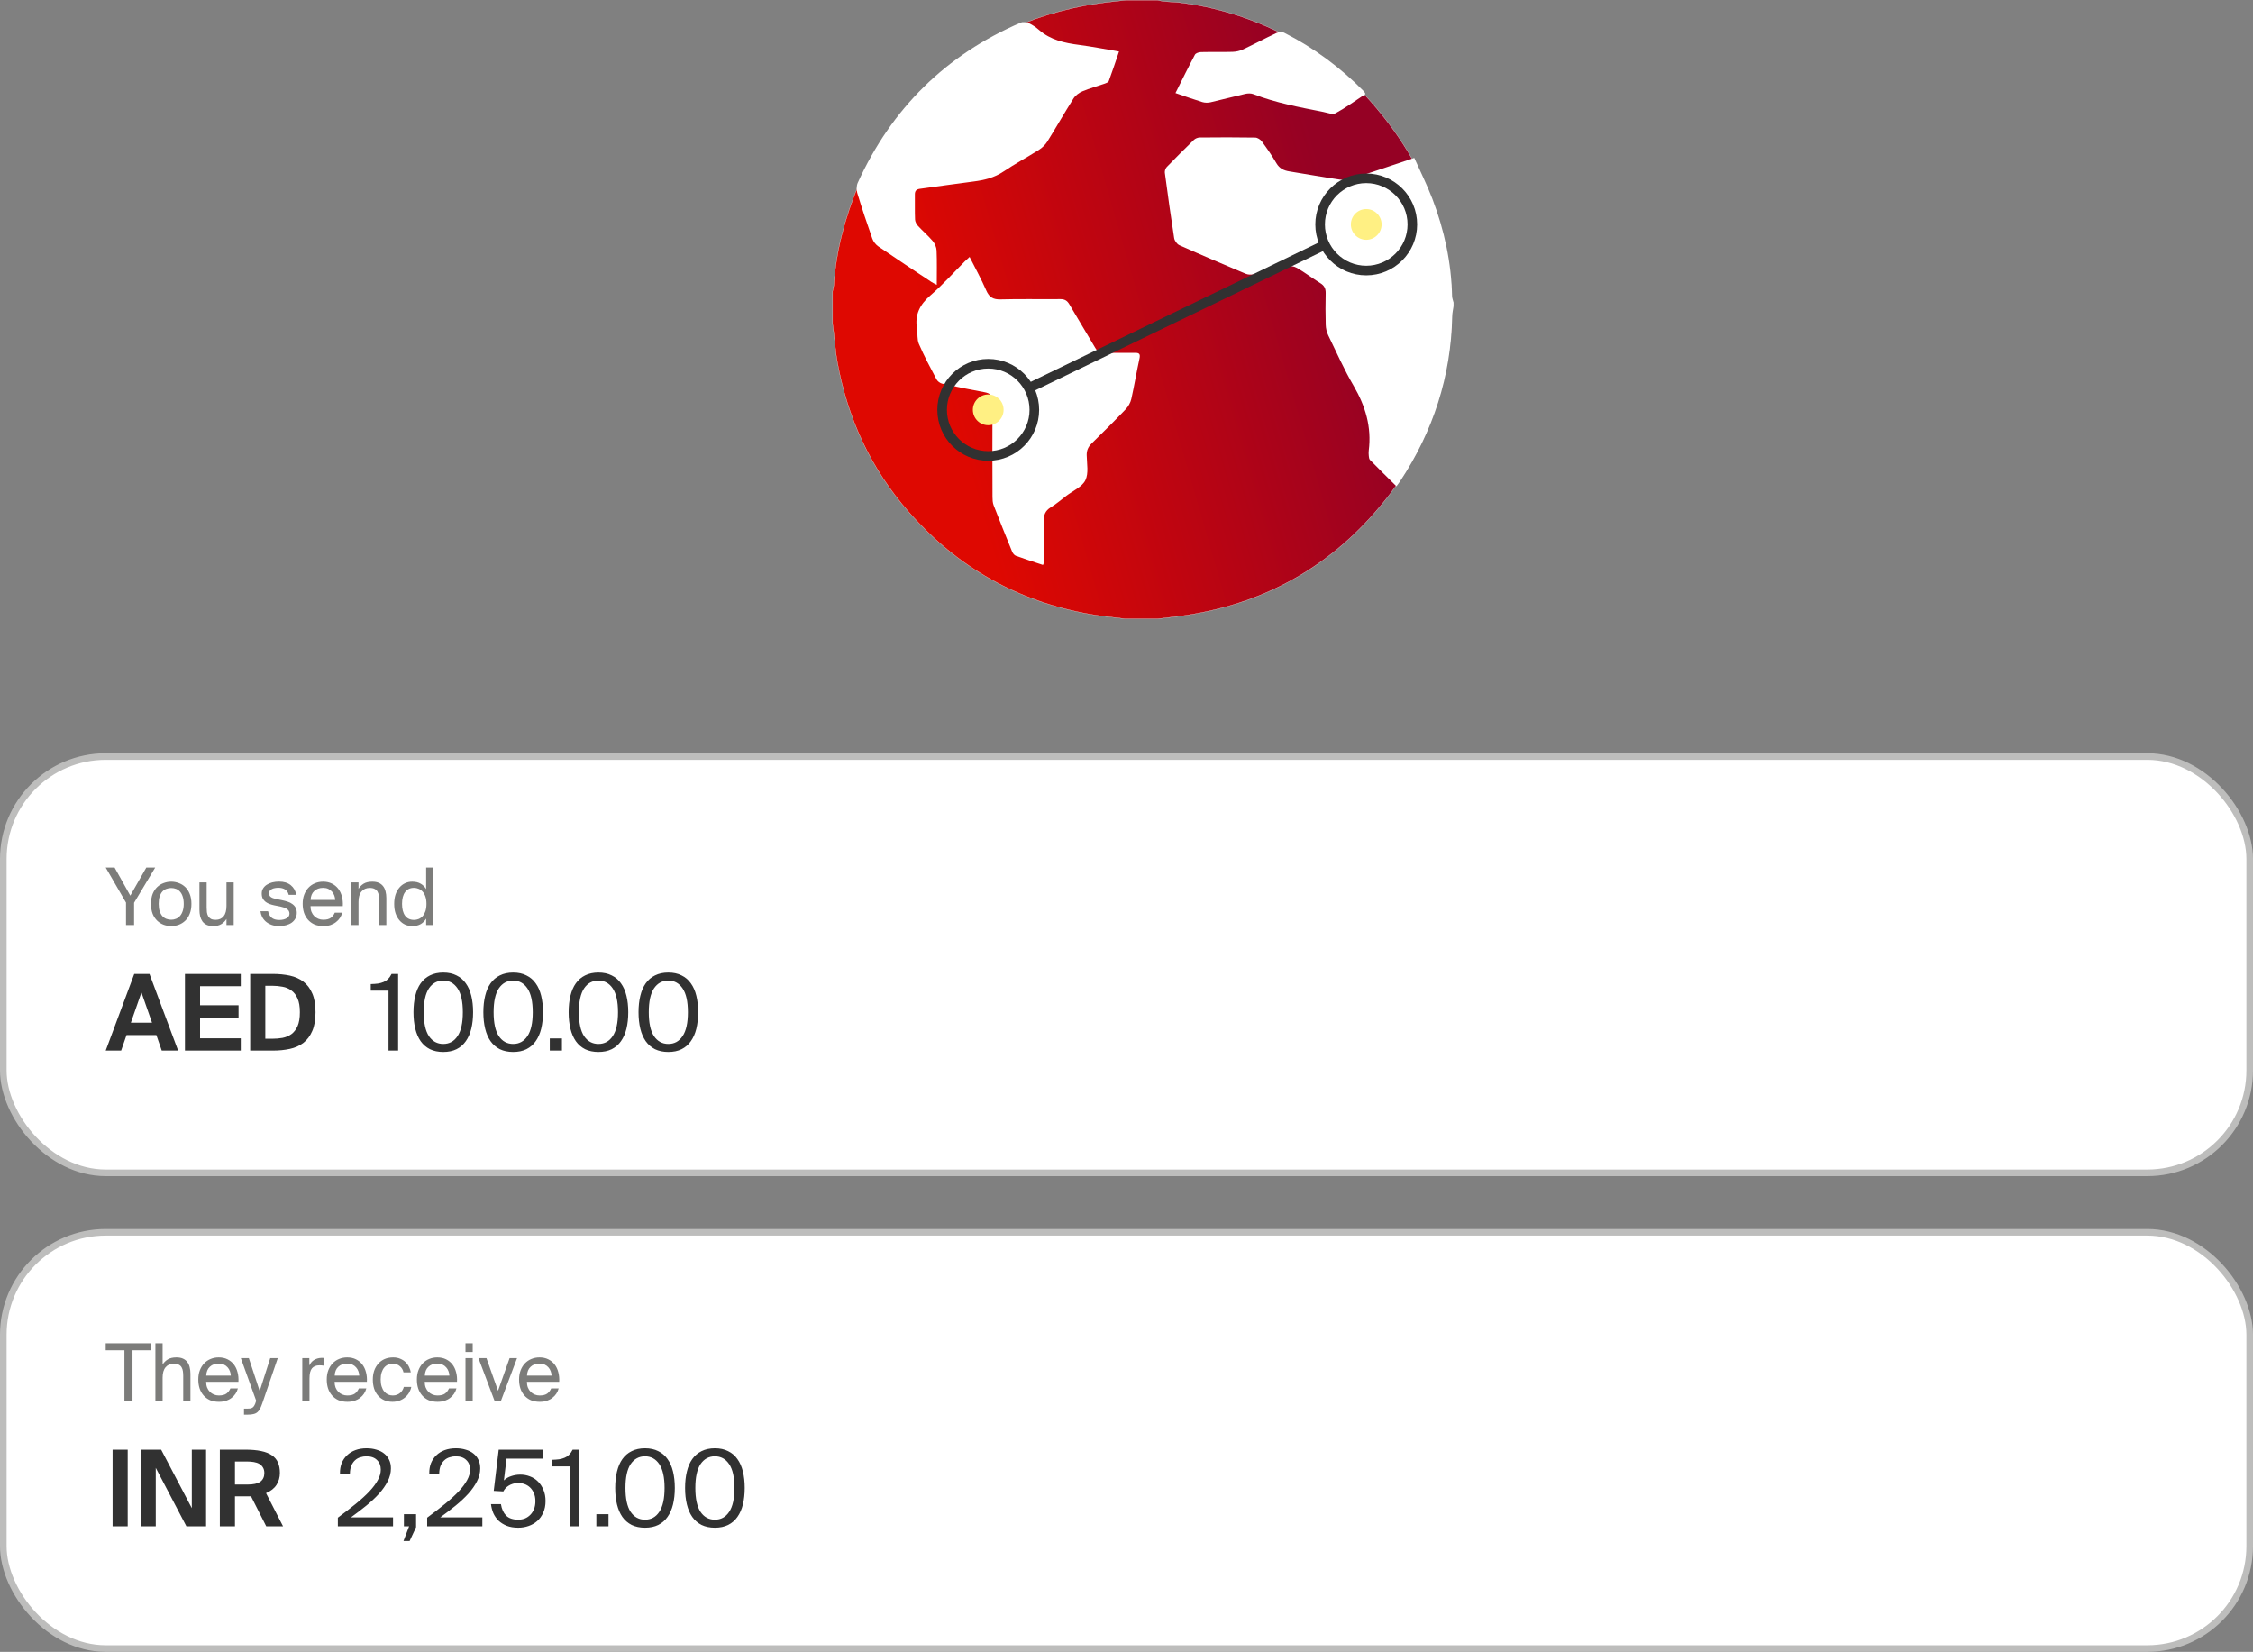
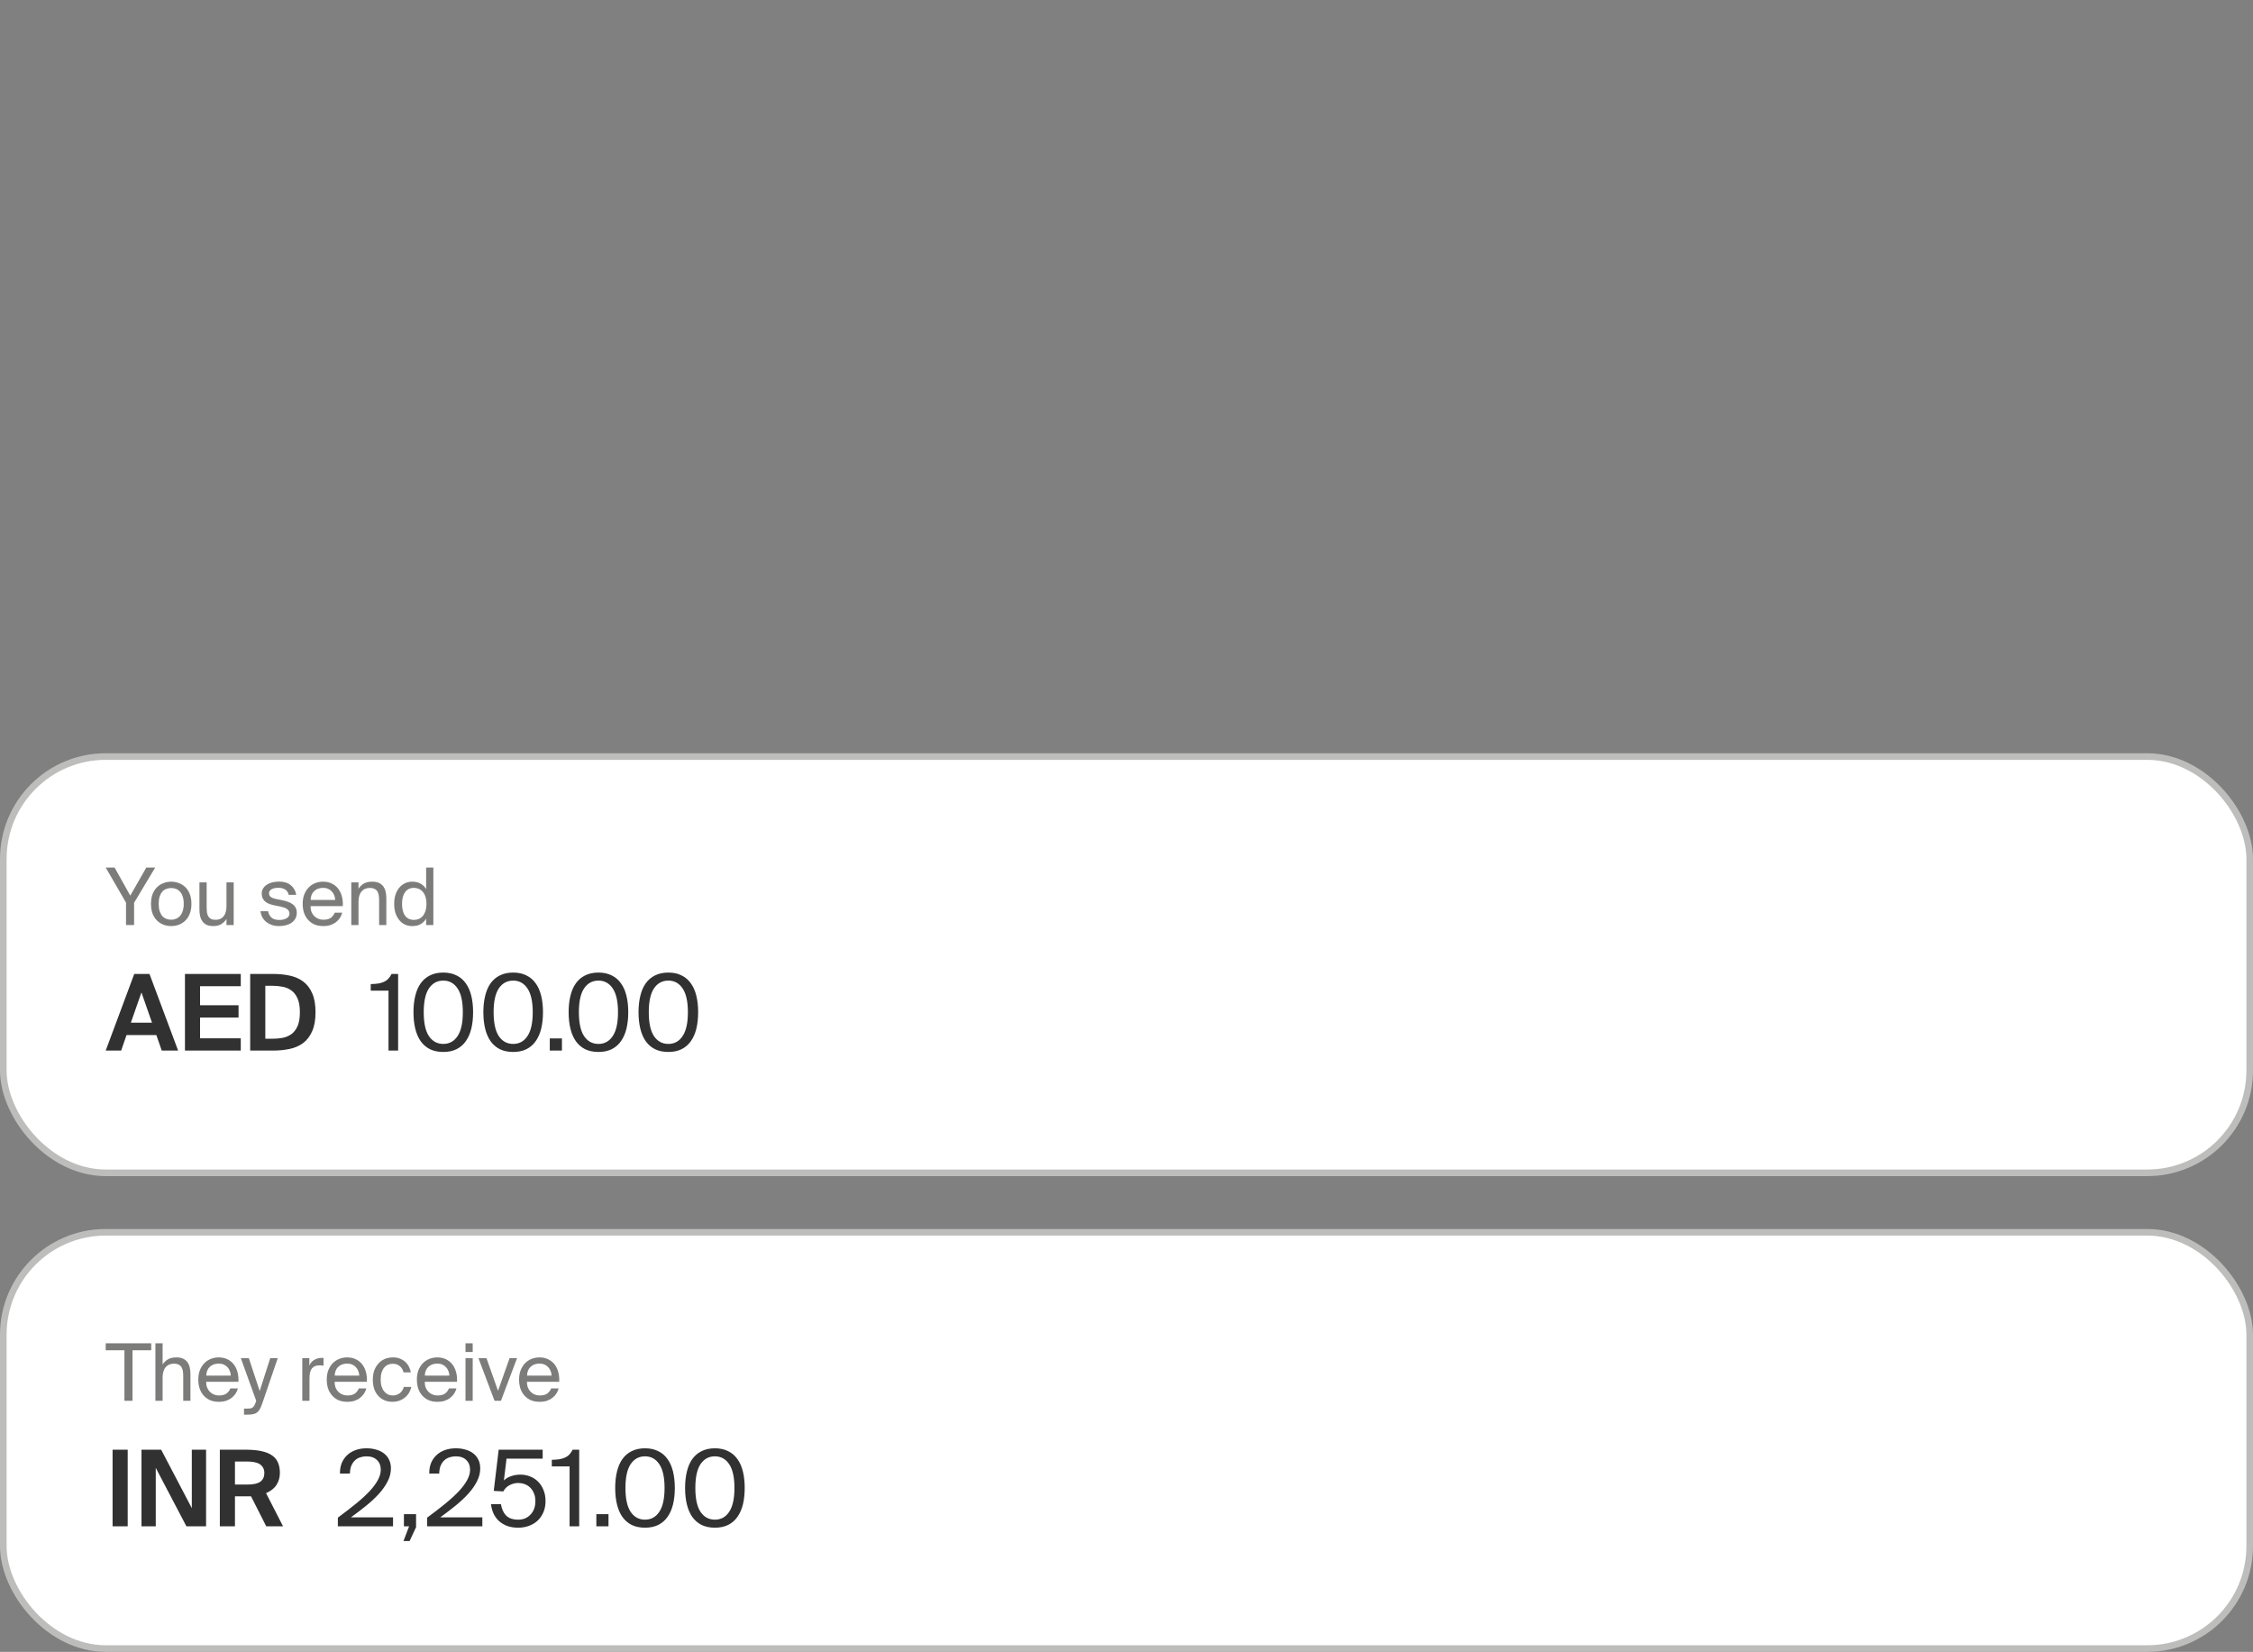
<svg xmlns="http://www.w3.org/2000/svg" width="341" height="250" viewBox="0 0 341 250" fill="none">
  <rect x="0" y="0" width="341" height="250" fill="#808080" stroke="none" />
  <g clip-path="url(#clip0_14_2059)">
    <path d="M219.651 43.361V50.31C219.448 50.866 219.512 51.455 219.44 52.028C218.391 60.356 215.555 67.963 210.439 74.684C202.585 84.999 192.294 91.189 179.465 93.127C178.053 93.341 176.631 93.479 175.212 93.652H170.275C168.498 93.422 166.707 93.263 164.945 92.952C154.018 91.019 144.892 85.859 137.573 77.523C131.804 70.953 128.27 63.314 126.724 54.726C126.384 52.837 126.316 50.92 126.019 49.03C126.019 47.384 126.019 45.738 126.019 44.092C126.081 43.765 126.179 43.441 126.201 43.112C126.551 37.861 127.931 32.849 129.924 28.018C132 22.986 135.042 18.54 138.792 14.604C146.311 6.706 155.529 2.084 166.297 0.512C167.678 0.31 169.069 0.182 170.456 0.02H175.211C176.243 0.326 177.32 0.246 178.374 0.37C184.033 1.037 189.385 2.727 194.443 5.293C199.372 7.794 203.694 11.114 207.379 15.265C212.389 20.908 216.089 27.251 218.069 34.569C218.851 37.458 219.254 40.406 219.648 43.359L219.651 43.361Z" fill="url(#paint0_linear_14_2059)" stroke="white" stroke-width="0.036" stroke-linecap="round" stroke-linejoin="round" />
    <path d="M220 46.338C219.93 46.849 219.807 47.36 219.796 47.871C219.616 56.979 216.902 65.282 211.893 72.86C211.745 73.084 211.576 73.295 211.352 73.601C209.977 72.235 208.649 70.928 207.345 69.6C207.216 69.469 207.193 69.209 207.171 69.004C207.142 68.731 207.131 68.449 207.165 68.177C207.617 64.625 206.659 61.447 204.869 58.383C203.434 55.928 202.274 53.31 201.032 50.746C200.801 50.267 200.67 49.699 200.654 49.167C200.605 47.571 200.614 45.973 200.646 44.376C200.659 43.694 200.451 43.233 199.847 42.861C198.646 42.121 197.52 41.258 196.303 40.548C195.881 40.302 195.253 40.205 194.773 40.304C193.068 40.651 191.391 41.133 189.692 41.516C189.334 41.598 188.891 41.579 188.556 41.439C185.193 40.026 181.836 38.598 178.504 37.112C178.143 36.951 177.777 36.434 177.714 36.035C177.198 32.743 176.742 29.443 176.303 26.141C176.266 25.865 176.403 25.475 176.599 25.272C177.943 23.879 179.312 22.512 180.704 21.167C180.919 20.959 181.29 20.813 181.589 20.81C184.383 20.782 187.179 20.773 189.974 20.82C190.32 20.826 190.768 21.109 190.983 21.401C191.764 22.463 192.521 23.552 193.18 24.69C193.645 25.494 194.295 25.805 195.156 25.941C197.691 26.337 200.215 26.816 202.755 27.176C203.422 27.271 204.171 27.174 204.82 26.967C207.848 26.003 210.853 24.969 214.055 23.899C214.984 25.986 216 28.009 216.803 30.116C218.604 34.841 219.666 39.734 219.776 44.812C219.783 45.138 219.922 45.461 219.999 45.784V46.336L220 46.338Z" fill="white" />
    <path d="M157.864 85.506C156.464 85.041 155.097 84.609 153.752 84.118C153.513 84.03 153.287 83.724 153.182 83.468C152.232 81.143 151.295 78.811 150.389 76.467C150.241 76.082 150.221 75.63 150.219 75.209C150.208 70.419 150.18 65.628 150.238 60.837C150.25 59.843 149.873 59.517 148.988 59.357C146.852 58.971 144.724 58.534 142.604 58.066C142.277 57.994 141.896 57.703 141.739 57.406C140.807 55.643 139.863 53.877 139.074 52.048C138.776 51.359 138.914 50.491 138.786 49.715C138.438 47.611 139.228 46.077 140.833 44.696C142.668 43.119 144.289 41.294 146.004 39.58C146.217 39.367 146.445 39.17 146.753 38.885C147.63 40.63 148.536 42.262 149.277 43.966C149.727 44.997 150.321 45.342 151.441 45.311C154.447 45.228 157.46 45.301 160.468 45.27C161.137 45.263 161.524 45.493 161.858 46.07C163.136 48.271 164.479 50.435 165.762 52.633C166.098 53.209 166.495 53.44 167.162 53.421C168.696 53.379 170.233 53.424 171.768 53.401C172.422 53.391 172.621 53.563 172.464 54.27C172.014 56.3 171.686 58.357 171.227 60.384C171.101 60.944 170.773 61.527 170.375 61.942C168.699 63.696 166.973 65.401 165.238 67.098C164.722 67.603 164.462 68.135 164.475 68.878C164.498 70.161 164.795 71.631 164.279 72.678C163.779 73.692 162.4 74.273 161.4 75.035C160.619 75.631 159.868 76.277 159.033 76.785C158.187 77.302 157.953 77.965 157.982 78.921C158.046 81.008 157.992 83.097 157.983 85.185C157.983 85.241 157.943 85.297 157.861 85.506H157.864Z" fill="white" />
-     <path d="M169.366 7.796C168.831 9.367 168.353 10.837 167.813 12.286C167.742 12.477 167.377 12.594 167.125 12.682C166.029 13.066 164.9 13.369 163.832 13.821C163.315 14.04 162.772 14.439 162.477 14.905C161.116 17.056 159.862 19.273 158.512 21.432C158.204 21.926 157.732 22.373 157.237 22.687C155.477 23.803 153.627 24.785 151.902 25.949C150.503 26.893 148.982 27.264 147.359 27.47C144.633 27.816 141.916 28.216 139.193 28.582C138.665 28.654 138.463 28.926 138.47 29.448C138.488 30.707 138.446 31.966 138.496 33.223C138.51 33.55 138.703 33.93 138.93 34.177C139.655 34.968 140.484 35.669 141.175 36.486C141.494 36.864 141.736 37.428 141.756 37.919C141.826 39.599 141.784 41.282 141.784 43.111C141.432 42.924 141.192 42.819 140.978 42.677C138.294 40.894 135.605 39.122 132.947 37.302C132.551 37.031 132.189 36.57 132.029 36.121C131.222 33.84 130.458 31.541 129.753 29.227C129.607 28.75 129.623 28.107 129.825 27.661C134.934 16.416 143.148 8.31 154.5 3.421C154.84 3.274 155.371 3.354 155.727 3.515C156.278 3.766 156.798 4.128 157.256 4.529C159.001 6.055 161.116 6.509 163.329 6.797C165.291 7.053 167.235 7.437 169.367 7.794L169.366 7.796Z" fill="white" />
-     <path d="M177.912 14.085C178.937 12.04 179.863 10.142 180.856 8.279C180.981 8.045 181.457 7.892 181.774 7.884C183.369 7.844 184.967 7.895 186.563 7.847C187.095 7.831 187.662 7.705 188.143 7.478C189.836 6.68 191.486 5.794 193.18 5C193.516 4.843 194.051 4.797 194.365 4.957C198.892 7.251 202.912 10.245 206.467 13.865C206.527 13.926 206.554 14.021 206.668 14.229C205.169 15.216 203.713 16.281 202.143 17.138C201.689 17.385 200.899 17.067 200.276 16.942C196.707 16.229 193.122 15.579 189.706 14.25C189.341 14.108 188.862 14.122 188.469 14.211C186.708 14.611 184.965 15.083 183.206 15.483C182.815 15.572 182.352 15.565 181.97 15.448C180.66 15.049 179.37 14.582 177.914 14.086L177.912 14.085Z" fill="white" />
    <path d="M206.784 40.946C210.638 40.946 213.763 37.821 213.763 33.967C213.763 30.113 210.638 26.988 206.784 26.988C202.93 26.988 199.805 30.113 199.805 33.967C199.805 37.821 202.93 40.946 206.784 40.946Z" stroke="#313131" stroke-width="1.454" stroke-miterlimit="10" />
    <path d="M149.572 69.006C153.427 69.006 156.551 65.882 156.551 62.028C156.551 58.173 153.427 55.049 149.572 55.049C145.718 55.049 142.594 58.173 142.594 62.028C142.594 65.882 145.718 69.006 149.572 69.006Z" stroke="#313131" stroke-width="1.454" stroke-miterlimit="10" />
    <path d="M200.459 37.092L155.679 58.755" stroke="#313131" stroke-width="1.454" stroke-miterlimit="10" />
    <path d="M206.784 36.293C208.069 36.293 209.11 35.252 209.11 33.967C209.11 32.682 208.069 31.64 206.784 31.64C205.499 31.64 204.458 32.682 204.458 33.967C204.458 35.252 205.499 36.293 206.784 36.293Z" fill="#FFF083" />
    <path d="M149.572 64.354C150.857 64.354 151.899 63.312 151.899 62.027C151.899 60.743 150.857 59.701 149.572 59.701C148.288 59.701 147.246 60.743 147.246 62.027C147.246 63.312 148.288 64.354 149.572 64.354Z" fill="#FFF083" />
  </g>
  <rect x="0.5" y="114.5" width="340" height="63" rx="15.5" fill="white" />
  <rect x="0.5" y="114.5" width="340" height="63" rx="15.5" stroke="#BDBDBC" />
  <path d="M17.344 131.3L19.72 135.548L22.144 131.3H23.488L20.296 136.628V140H19.072V136.604L16 131.3H17.344ZM24.018 136.796C24.018 137.228 24.066 137.596 24.162 137.9C24.266 138.204 24.402 138.452 24.57 138.644C24.746 138.836 24.95 138.976 25.182 139.064C25.414 139.152 25.658 139.196 25.914 139.196C26.17 139.196 26.414 139.148 26.646 139.052C26.878 138.956 27.078 138.812 27.246 138.62C27.422 138.42 27.558 138.172 27.654 137.876C27.758 137.572 27.81 137.212 27.81 136.796C27.81 136.364 27.758 135.996 27.654 135.692C27.558 135.388 27.422 135.14 27.246 134.948C27.078 134.756 26.878 134.616 26.646 134.528C26.414 134.44 26.17 134.396 25.914 134.396C25.658 134.396 25.414 134.44 25.182 134.528C24.95 134.608 24.746 134.744 24.57 134.936C24.402 135.128 24.266 135.376 24.162 135.68C24.066 135.984 24.018 136.356 24.018 136.796ZM22.854 136.796C22.854 136.212 22.938 135.708 23.106 135.284C23.282 134.86 23.514 134.512 23.802 134.24C24.09 133.968 24.418 133.768 24.786 133.64C25.154 133.504 25.53 133.436 25.914 133.436C26.298 133.436 26.674 133.504 27.042 133.64C27.41 133.768 27.738 133.968 28.026 134.24C28.314 134.512 28.542 134.86 28.71 135.284C28.886 135.708 28.974 136.212 28.974 136.796C28.974 137.38 28.886 137.884 28.71 138.308C28.542 138.732 28.314 139.08 28.026 139.352C27.738 139.624 27.41 139.828 27.042 139.964C26.674 140.092 26.298 140.156 25.914 140.156C25.53 140.156 25.154 140.092 24.786 139.964C24.418 139.828 24.09 139.624 23.802 139.352C23.514 139.08 23.282 138.732 23.106 138.308C22.938 137.884 22.854 137.38 22.854 136.796ZM34.278 139.076C34.094 139.38 33.842 139.636 33.522 139.844C33.21 140.052 32.786 140.156 32.25 140.156C31.874 140.156 31.554 140.096 31.29 139.976C31.034 139.856 30.822 139.688 30.654 139.472C30.494 139.248 30.374 138.984 30.294 138.68C30.222 138.376 30.186 138.04 30.186 137.672V133.544H31.278V137.348C31.278 137.596 31.29 137.832 31.314 138.056C31.346 138.28 31.41 138.48 31.506 138.656C31.602 138.824 31.738 138.96 31.914 139.064C32.098 139.16 32.338 139.208 32.634 139.208C33.154 139.208 33.558 139.032 33.846 138.68C34.134 138.32 34.278 137.792 34.278 137.096V133.544H35.37V140H34.278V139.076ZM43.694 135.428C43.606 135.044 43.422 134.772 43.142 134.612C42.87 134.444 42.53 134.36 42.122 134.36C41.954 134.36 41.786 134.376 41.618 134.408C41.45 134.432 41.298 134.48 41.162 134.552C41.034 134.616 40.926 134.7 40.838 134.804C40.758 134.908 40.718 135.032 40.718 135.176C40.718 135.432 40.806 135.624 40.982 135.752C41.158 135.88 41.414 135.98 41.75 136.052L42.662 136.232C42.966 136.296 43.254 136.372 43.526 136.46C43.806 136.548 44.046 136.668 44.246 136.82C44.454 136.964 44.618 137.144 44.738 137.36C44.858 137.576 44.918 137.84 44.918 138.152C44.918 138.472 44.85 138.756 44.714 139.004C44.578 139.252 44.39 139.464 44.15 139.64C43.91 139.808 43.626 139.936 43.298 140.024C42.978 140.112 42.626 140.156 42.242 140.156C41.81 140.156 41.422 140.092 41.078 139.964C40.742 139.836 40.454 139.668 40.214 139.46C39.982 139.252 39.798 139.012 39.662 138.74C39.534 138.468 39.454 138.192 39.422 137.912H40.574C40.662 138.328 40.838 138.652 41.102 138.884C41.374 139.116 41.762 139.232 42.266 139.232C42.706 139.232 43.074 139.148 43.37 138.98C43.666 138.812 43.814 138.576 43.814 138.272C43.814 138.112 43.778 137.972 43.706 137.852C43.634 137.732 43.534 137.632 43.406 137.552C43.286 137.464 43.142 137.396 42.974 137.348C42.814 137.292 42.642 137.244 42.458 137.204L41.498 137.012C41.266 136.964 41.038 136.9 40.814 136.82C40.59 136.74 40.386 136.632 40.202 136.496C40.026 136.36 39.882 136.192 39.77 135.992C39.666 135.784 39.614 135.528 39.614 135.224C39.614 134.936 39.682 134.684 39.818 134.468C39.954 134.244 40.138 134.056 40.37 133.904C40.61 133.744 40.89 133.624 41.21 133.544C41.53 133.464 41.874 133.424 42.242 133.424C42.97 133.424 43.558 133.604 44.006 133.964C44.454 134.324 44.73 134.812 44.834 135.428H43.694ZM48.943 140.156C48.423 140.156 47.967 140.072 47.575 139.904C47.191 139.728 46.867 139.488 46.603 139.184C46.339 138.88 46.139 138.524 46.003 138.116C45.875 137.708 45.811 137.264 45.811 136.784C45.811 136.272 45.887 135.812 46.039 135.404C46.199 134.988 46.415 134.636 46.687 134.348C46.967 134.052 47.295 133.828 47.671 133.676C48.047 133.516 48.459 133.436 48.907 133.436C49.403 133.436 49.843 133.532 50.227 133.724C50.619 133.916 50.943 134.18 51.199 134.516C51.455 134.852 51.639 135.244 51.751 135.692C51.871 136.14 51.915 136.62 51.883 137.132H46.999C46.999 137.452 47.047 137.74 47.143 137.996C47.247 138.252 47.387 138.468 47.563 138.644C47.739 138.82 47.943 138.956 48.175 139.052C48.407 139.148 48.655 139.196 48.919 139.196C49.423 139.196 49.807 139.1 50.071 138.908C50.335 138.708 50.535 138.448 50.671 138.128H51.799C51.727 138.408 51.611 138.672 51.451 138.92C51.291 139.16 51.091 139.372 50.851 139.556C50.619 139.74 50.343 139.888 50.023 140C49.703 140.104 49.343 140.156 48.943 140.156ZM48.907 134.372C48.355 134.372 47.907 134.532 47.563 134.852C47.219 135.164 47.035 135.612 47.011 136.196H50.731C50.723 135.972 50.679 135.752 50.599 135.536C50.519 135.312 50.403 135.116 50.251 134.948C50.099 134.772 49.911 134.632 49.687 134.528C49.463 134.424 49.203 134.372 48.907 134.372ZM54.261 134.516C54.445 134.212 54.701 133.956 55.029 133.748C55.365 133.54 55.805 133.436 56.349 133.436C56.741 133.436 57.069 133.496 57.333 133.616C57.605 133.736 57.825 133.908 57.993 134.132C58.161 134.348 58.281 134.608 58.353 134.912C58.433 135.216 58.473 135.552 58.473 135.92V140H57.381V136.244C57.381 135.996 57.365 135.76 57.333 135.536C57.301 135.312 57.237 135.116 57.141 134.948C57.045 134.772 56.901 134.636 56.709 134.54C56.525 134.436 56.277 134.384 55.965 134.384C55.437 134.384 55.021 134.564 54.717 134.924C54.413 135.276 54.261 135.8 54.261 136.496V140H53.169V133.544H54.261V134.516ZM64.498 131.3H65.59V140H64.498V139.028C64.298 139.372 64.026 139.648 63.682 139.856C63.338 140.056 62.906 140.156 62.386 140.156C62.002 140.156 61.646 140.084 61.318 139.94C60.99 139.788 60.702 139.568 60.454 139.28C60.206 138.992 60.01 138.64 59.866 138.224C59.73 137.808 59.662 137.332 59.662 136.796C59.662 136.268 59.73 135.796 59.866 135.38C60.01 134.964 60.206 134.612 60.454 134.324C60.702 134.036 60.99 133.816 61.318 133.664C61.646 133.512 62.002 133.436 62.386 133.436C62.906 133.436 63.338 133.54 63.682 133.748C64.026 133.948 64.298 134.22 64.498 134.564V131.3ZM64.546 136.796C64.546 136.372 64.494 136.008 64.39 135.704C64.286 135.392 64.146 135.14 63.97 134.948C63.794 134.748 63.59 134.604 63.358 134.516C63.134 134.42 62.902 134.372 62.662 134.372C62.078 134.372 61.63 134.584 61.318 135.008C61.006 135.424 60.85 136.02 60.85 136.796C60.85 137.572 61.006 138.172 61.318 138.596C61.63 139.012 62.078 139.22 62.662 139.22C62.902 139.22 63.134 139.176 63.358 139.088C63.59 138.992 63.794 138.848 63.97 138.656C64.146 138.456 64.286 138.204 64.39 137.9C64.494 137.588 64.546 137.22 64.546 136.796Z" fill="#7C7C7A" />
  <path d="M20.32 147.4H22.624L26.96 159H24.48L23.664 156.648H19.152L18.336 159H16L20.32 147.4ZM19.808 154.776H23.008L21.408 150.2L19.808 154.776ZM27.993 147.4H36.441V149.256H30.281V152.136H36.105V153.992H30.281V157.144H36.441V159H27.993V147.4ZM45.388 153.192C45.388 152.328 45.271 151.635 45.036 151.112C44.801 150.579 44.487 150.173 44.092 149.896C43.697 149.608 43.249 149.421 42.748 149.336C42.247 149.24 41.735 149.192 41.212 149.192H40.156V157.208H41.212C41.735 157.208 42.247 157.165 42.748 157.08C43.249 156.984 43.697 156.797 44.092 156.52C44.487 156.232 44.801 155.827 45.036 155.304C45.271 154.771 45.388 154.067 45.388 153.192ZM41.308 147.4C42.225 147.4 43.079 147.485 43.868 147.656C44.657 147.827 45.34 148.131 45.916 148.568C46.492 149.005 46.94 149.597 47.26 150.344C47.591 151.091 47.756 152.04 47.756 153.192C47.756 154.344 47.591 155.293 47.26 156.04C46.94 156.787 46.492 157.384 45.916 157.832C45.34 158.269 44.657 158.573 43.868 158.744C43.079 158.915 42.225 159 41.308 159H37.868V147.4H41.308ZM58.802 159V149.928H56.114V148.936C56.53 148.925 56.898 148.899 57.218 148.856C57.538 148.803 57.821 148.723 58.066 148.616C58.322 148.509 58.546 148.36 58.738 148.168C58.93 147.976 59.106 147.72 59.266 147.4H60.258V159H58.802ZM70.052 153.192C70.052 151.581 69.786 150.381 69.252 149.592C68.719 148.803 67.999 148.408 67.093 148.408C66.175 148.408 65.45 148.803 64.916 149.592C64.394 150.381 64.132 151.581 64.132 153.192C64.132 154.813 64.394 156.019 64.916 156.808C65.45 157.597 66.175 157.992 67.093 157.992C68.01 157.992 68.73 157.597 69.252 156.808C69.786 156.019 70.052 154.813 70.052 153.192ZM71.605 153.192C71.605 154.109 71.514 154.941 71.332 155.688C71.151 156.424 70.874 157.053 70.501 157.576C70.138 158.099 69.668 158.504 69.093 158.792C68.527 159.069 67.861 159.208 67.093 159.208C66.325 159.208 65.653 159.069 65.076 158.792C64.511 158.504 64.042 158.099 63.669 157.576C63.306 157.053 63.034 156.424 62.852 155.688C62.671 154.941 62.581 154.109 62.581 153.192C62.581 152.275 62.671 151.448 62.852 150.712C63.034 149.965 63.306 149.336 63.669 148.824C64.042 148.301 64.511 147.901 65.076 147.624C65.653 147.336 66.325 147.192 67.093 147.192C67.861 147.192 68.527 147.336 69.093 147.624C69.668 147.901 70.138 148.301 70.501 148.824C70.874 149.336 71.151 149.965 71.332 150.712C71.514 151.448 71.605 152.275 71.605 153.192ZM80.631 153.192C80.631 151.581 80.364 150.381 79.831 149.592C79.297 148.803 78.577 148.408 77.671 148.408C76.753 148.408 76.028 148.803 75.495 149.592C74.972 150.381 74.711 151.581 74.711 153.192C74.711 154.813 74.972 156.019 75.495 156.808C76.028 157.597 76.753 157.992 77.671 157.992C78.588 157.992 79.308 157.597 79.831 156.808C80.364 156.019 80.631 154.813 80.631 153.192ZM82.183 153.192C82.183 154.109 82.092 154.941 81.911 155.688C81.729 156.424 81.452 157.053 81.079 157.576C80.716 158.099 80.247 158.504 79.671 158.792C79.105 159.069 78.439 159.208 77.671 159.208C76.903 159.208 76.231 159.069 75.655 158.792C75.089 158.504 74.62 158.099 74.247 157.576C73.884 157.053 73.612 156.424 73.431 155.688C73.249 154.941 73.159 154.109 73.159 153.192C73.159 152.275 73.249 151.448 73.431 150.712C73.612 149.965 73.884 149.336 74.247 148.824C74.62 148.301 75.089 147.901 75.655 147.624C76.231 147.336 76.903 147.192 77.671 147.192C78.439 147.192 79.105 147.336 79.671 147.624C80.247 147.901 80.716 148.301 81.079 148.824C81.452 149.336 81.729 149.965 81.911 150.712C82.092 151.448 82.183 152.275 82.183 153.192ZM83.212 159V157.16H85.052V159H83.212ZM93.537 153.192C93.537 151.581 93.27 150.381 92.737 149.592C92.204 148.803 91.484 148.408 90.577 148.408C89.659 148.408 88.934 148.803 88.401 149.592C87.878 150.381 87.617 151.581 87.617 153.192C87.617 154.813 87.878 156.019 88.401 156.808C88.934 157.597 89.659 157.992 90.577 157.992C91.494 157.992 92.214 157.597 92.737 156.808C93.27 156.019 93.537 154.813 93.537 153.192ZM95.089 153.192C95.089 154.109 94.998 154.941 94.817 155.688C94.635 156.424 94.358 157.053 93.985 157.576C93.622 158.099 93.153 158.504 92.577 158.792C92.011 159.069 91.345 159.208 90.577 159.208C89.809 159.208 89.137 159.069 88.561 158.792C87.996 158.504 87.526 158.099 87.153 157.576C86.79 157.053 86.518 156.424 86.337 155.688C86.156 154.941 86.065 154.109 86.065 153.192C86.065 152.275 86.156 151.448 86.337 150.712C86.518 149.965 86.79 149.336 87.153 148.824C87.526 148.301 87.996 147.901 88.561 147.624C89.137 147.336 89.809 147.192 90.577 147.192C91.345 147.192 92.011 147.336 92.577 147.624C93.153 147.901 93.622 148.301 93.985 148.824C94.358 149.336 94.635 149.965 94.817 150.712C94.998 151.448 95.089 152.275 95.089 153.192ZM104.115 153.192C104.115 151.581 103.848 150.381 103.315 149.592C102.782 148.803 102.062 148.408 101.155 148.408C100.238 148.408 99.512 148.803 98.979 149.592C98.456 150.381 98.195 151.581 98.195 153.192C98.195 154.813 98.456 156.019 98.979 156.808C99.512 157.597 100.238 157.992 101.155 157.992C102.072 157.992 102.792 157.597 103.315 156.808C103.848 156.019 104.115 154.813 104.115 153.192ZM105.667 153.192C105.667 154.109 105.576 154.941 105.395 155.688C105.214 156.424 104.936 157.053 104.563 157.576C104.2 158.099 103.731 158.504 103.155 158.792C102.59 159.069 101.923 159.208 101.155 159.208C100.387 159.208 99.715 159.069 99.139 158.792C98.574 158.504 98.104 158.099 97.731 157.576C97.368 157.053 97.096 156.424 96.915 155.688C96.734 154.941 96.643 154.109 96.643 153.192C96.643 152.275 96.734 151.448 96.915 150.712C97.096 149.965 97.368 149.336 97.731 148.824C98.104 148.301 98.574 147.901 99.139 147.624C99.715 147.336 100.387 147.192 101.155 147.192C101.923 147.192 102.59 147.336 103.155 147.624C103.731 147.901 104.2 148.301 104.563 148.824C104.936 149.336 105.214 149.965 105.395 150.712C105.576 151.448 105.667 152.275 105.667 153.192Z" fill="#313131" />
  <rect x="0.5" y="186.5" width="340" height="63" rx="15.5" fill="white" />
  <rect x="0.5" y="186.5" width="340" height="63" rx="15.5" stroke="#BDBDBC" />
  <path d="M18.832 204.356H16V203.3H22.888V204.356H20.056V212H18.832V204.356ZM24.612 206.516C24.796 206.212 25.052 205.956 25.38 205.748C25.716 205.54 26.156 205.436 26.7 205.436C27.092 205.436 27.42 205.496 27.684 205.616C27.956 205.736 28.176 205.908 28.344 206.132C28.512 206.348 28.632 206.608 28.704 206.912C28.784 207.216 28.824 207.552 28.824 207.92V212H27.732V208.244C27.732 207.996 27.716 207.76 27.684 207.536C27.652 207.312 27.588 207.116 27.492 206.948C27.396 206.772 27.252 206.636 27.06 206.54C26.876 206.436 26.628 206.384 26.316 206.384C25.788 206.384 25.372 206.564 25.068 206.924C24.764 207.276 24.612 207.8 24.612 208.496V212H23.52V203.3H24.612V206.516ZM33.146 212.156C32.626 212.156 32.17 212.072 31.778 211.904C31.394 211.728 31.07 211.488 30.806 211.184C30.542 210.88 30.342 210.524 30.206 210.116C30.078 209.708 30.014 209.264 30.014 208.784C30.014 208.272 30.09 207.812 30.242 207.404C30.402 206.988 30.618 206.636 30.89 206.348C31.17 206.052 31.498 205.828 31.874 205.676C32.25 205.516 32.662 205.436 33.11 205.436C33.606 205.436 34.046 205.532 34.43 205.724C34.822 205.916 35.146 206.18 35.402 206.516C35.658 206.852 35.842 207.244 35.954 207.692C36.074 208.14 36.118 208.62 36.086 209.132H31.202C31.202 209.452 31.25 209.74 31.346 209.996C31.45 210.252 31.59 210.468 31.766 210.644C31.942 210.82 32.146 210.956 32.378 211.052C32.61 211.148 32.858 211.196 33.122 211.196C33.626 211.196 34.01 211.1 34.274 210.908C34.538 210.708 34.738 210.448 34.874 210.128H36.002C35.93 210.408 35.814 210.672 35.654 210.92C35.494 211.16 35.294 211.372 35.054 211.556C34.822 211.74 34.546 211.888 34.226 212C33.906 212.104 33.546 212.156 33.146 212.156ZM33.11 206.372C32.558 206.372 32.11 206.532 31.766 206.852C31.422 207.164 31.238 207.612 31.214 208.196H34.934C34.926 207.972 34.882 207.752 34.802 207.536C34.722 207.312 34.606 207.116 34.454 206.948C34.302 206.772 34.114 206.632 33.89 206.528C33.666 206.424 33.406 206.372 33.11 206.372ZM42.041 205.544L39.737 212.276C39.617 212.628 39.501 212.92 39.389 213.152C39.277 213.384 39.141 213.568 38.981 213.704C38.821 213.848 38.621 213.948 38.381 214.004C38.149 214.068 37.853 214.1 37.493 214.1H36.929V213.188H37.373C37.549 213.188 37.705 213.18 37.841 213.164C37.985 213.148 38.109 213.104 38.213 213.032C38.317 212.968 38.409 212.864 38.489 212.72C38.577 212.584 38.657 212.388 38.729 212.132L38.777 212L36.449 205.544H37.661L39.305 210.524L40.901 205.544H42.041ZM48.967 206.684C48.855 206.668 48.747 206.656 48.643 206.648C48.539 206.64 48.443 206.636 48.355 206.636C47.851 206.636 47.471 206.788 47.215 207.092C46.967 207.396 46.843 207.904 46.843 208.616V212H45.751V205.544H46.819V206.672C46.979 206.304 47.215 206.024 47.527 205.832C47.847 205.632 48.219 205.524 48.643 205.508C48.699 205.508 48.751 205.508 48.799 205.508C48.847 205.508 48.903 205.512 48.967 205.52V206.684ZM52.587 212.156C52.067 212.156 51.611 212.072 51.219 211.904C50.835 211.728 50.511 211.488 50.247 211.184C49.983 210.88 49.783 210.524 49.647 210.116C49.519 209.708 49.455 209.264 49.455 208.784C49.455 208.272 49.531 207.812 49.683 207.404C49.843 206.988 50.059 206.636 50.331 206.348C50.611 206.052 50.939 205.828 51.315 205.676C51.691 205.516 52.103 205.436 52.551 205.436C53.047 205.436 53.487 205.532 53.871 205.724C54.263 205.916 54.587 206.18 54.843 206.516C55.099 206.852 55.283 207.244 55.395 207.692C55.515 208.14 55.559 208.62 55.527 209.132H50.643C50.643 209.452 50.691 209.74 50.787 209.996C50.891 210.252 51.031 210.468 51.207 210.644C51.383 210.82 51.587 210.956 51.819 211.052C52.051 211.148 52.299 211.196 52.563 211.196C53.067 211.196 53.451 211.1 53.715 210.908C53.979 210.708 54.179 210.448 54.315 210.128H55.443C55.371 210.408 55.255 210.672 55.095 210.92C54.935 211.16 54.735 211.372 54.495 211.556C54.263 211.74 53.987 211.888 53.667 212C53.347 212.104 52.987 212.156 52.587 212.156ZM52.551 206.372C51.999 206.372 51.551 206.532 51.207 206.852C50.863 207.164 50.679 207.612 50.655 208.196H54.375C54.367 207.972 54.323 207.752 54.243 207.536C54.163 207.312 54.047 207.116 53.895 206.948C53.743 206.772 53.555 206.632 53.331 206.528C53.107 206.424 52.847 206.372 52.551 206.372ZM59.512 205.436C59.912 205.436 60.268 205.504 60.58 205.64C60.892 205.768 61.16 205.94 61.384 206.156C61.608 206.372 61.784 206.616 61.912 206.888C62.048 207.16 62.136 207.432 62.176 207.704H61.072C60.992 207.32 60.808 207.008 60.52 206.768C60.24 206.52 59.88 206.396 59.44 206.396C59.184 206.396 58.944 206.444 58.72 206.54C58.504 206.636 58.312 206.784 58.144 206.984C57.984 207.176 57.856 207.42 57.76 207.716C57.664 208.012 57.616 208.364 57.616 208.772C57.616 209.18 57.664 209.536 57.76 209.84C57.856 210.144 57.988 210.396 58.156 210.596C58.324 210.796 58.516 210.948 58.732 211.052C58.956 211.148 59.192 211.196 59.44 211.196C59.68 211.196 59.892 211.16 60.076 211.088C60.268 211.016 60.432 210.92 60.568 210.8C60.712 210.68 60.828 210.544 60.916 210.392C61.012 210.232 61.08 210.068 61.12 209.9H62.248C62.192 210.204 62.084 210.492 61.924 210.764C61.764 211.036 61.56 211.276 61.312 211.484C61.072 211.692 60.788 211.856 60.46 211.976C60.14 212.096 59.788 212.156 59.404 212.156C58.932 212.156 58.512 212.072 58.144 211.904C57.776 211.736 57.464 211.504 57.208 211.208C56.952 210.912 56.756 210.56 56.62 210.152C56.492 209.736 56.428 209.28 56.428 208.784C56.428 208.304 56.496 207.86 56.632 207.452C56.776 207.044 56.98 206.692 57.244 206.396C57.508 206.092 57.828 205.856 58.204 205.688C58.588 205.52 59.024 205.436 59.512 205.436ZM66.228 212.156C65.708 212.156 65.252 212.072 64.86 211.904C64.476 211.728 64.152 211.488 63.888 211.184C63.624 210.88 63.424 210.524 63.288 210.116C63.16 209.708 63.096 209.264 63.096 208.784C63.096 208.272 63.172 207.812 63.324 207.404C63.484 206.988 63.7 206.636 63.972 206.348C64.252 206.052 64.58 205.828 64.956 205.676C65.332 205.516 65.744 205.436 66.192 205.436C66.688 205.436 67.128 205.532 67.512 205.724C67.904 205.916 68.228 206.18 68.484 206.516C68.74 206.852 68.924 207.244 69.036 207.692C69.156 208.14 69.2 208.62 69.168 209.132H64.284C64.284 209.452 64.332 209.74 64.428 209.996C64.532 210.252 64.672 210.468 64.848 210.644C65.024 210.82 65.228 210.956 65.46 211.052C65.692 211.148 65.94 211.196 66.204 211.196C66.708 211.196 67.092 211.1 67.356 210.908C67.62 210.708 67.82 210.448 67.956 210.128H69.084C69.012 210.408 68.896 210.672 68.736 210.92C68.576 211.16 68.376 211.372 68.136 211.556C67.904 211.74 67.628 211.888 67.308 212C66.988 212.104 66.628 212.156 66.228 212.156ZM66.192 206.372C65.64 206.372 65.192 206.532 64.848 206.852C64.504 207.164 64.32 207.612 64.296 208.196H68.016C68.008 207.972 67.964 207.752 67.884 207.536C67.804 207.312 67.688 207.116 67.536 206.948C67.384 206.772 67.196 206.632 66.972 206.528C66.748 206.424 66.488 206.372 66.192 206.372ZM71.546 205.544V212H70.454V205.544H71.546ZM71.546 203.3V204.62H70.454V203.3H71.546ZM75.378 210.488L77.13 205.544H78.258L75.822 212H74.85L72.414 205.544H73.626L75.378 210.488ZM81.697 212.156C81.177 212.156 80.721 212.072 80.329 211.904C79.945 211.728 79.621 211.488 79.356 211.184C79.093 210.88 78.892 210.524 78.757 210.116C78.629 209.708 78.564 209.264 78.564 208.784C78.564 208.272 78.641 207.812 78.793 207.404C78.953 206.988 79.168 206.636 79.441 206.348C79.721 206.052 80.049 205.828 80.424 205.676C80.8 205.516 81.213 205.436 81.66 205.436C82.156 205.436 82.597 205.532 82.981 205.724C83.373 205.916 83.697 206.18 83.953 206.516C84.209 206.852 84.392 207.244 84.504 207.692C84.624 208.14 84.668 208.62 84.636 209.132H79.752C79.752 209.452 79.8 209.74 79.897 209.996C80.001 210.252 80.141 210.468 80.317 210.644C80.493 210.82 80.697 210.956 80.928 211.052C81.16 211.148 81.409 211.196 81.672 211.196C82.177 211.196 82.561 211.1 82.825 210.908C83.088 210.708 83.288 210.448 83.424 210.128H84.552C84.481 210.408 84.365 210.672 84.204 210.92C84.044 211.16 83.844 211.372 83.605 211.556C83.373 211.74 83.097 211.888 82.776 212C82.457 212.104 82.097 212.156 81.697 212.156ZM81.66 206.372C81.109 206.372 80.66 206.532 80.317 206.852C79.972 207.164 79.788 207.612 79.764 208.196H83.484C83.477 207.972 83.433 207.752 83.353 207.536C83.272 207.312 83.156 207.116 83.004 206.948C82.853 206.772 82.665 206.632 82.441 206.528C82.216 206.424 81.957 206.372 81.66 206.372Z" fill="#7C7C7A" />
  <path d="M19.328 231H17.04V219.4H19.328V231ZM28.215 231L23.575 222.152V231H21.415V219.4H24.391L29.031 228.248V219.4H31.191V231H28.215ZM37.994 226.456H37.45H35.562V231H33.274V219.4H37.082C38.042 219.4 38.853 219.469 39.514 219.608C40.186 219.747 40.73 219.96 41.146 220.248C41.573 220.536 41.882 220.904 42.074 221.352C42.266 221.789 42.362 222.312 42.362 222.92C42.362 223.592 42.192 224.195 41.85 224.728C41.52 225.251 40.992 225.667 40.266 225.976L42.842 231H40.298L37.994 226.456ZM35.562 221.192V224.68H37.45C38.346 224.68 38.997 224.536 39.402 224.248C39.808 223.949 40.01 223.512 40.01 222.936C40.01 222.605 39.941 222.328 39.802 222.104C39.674 221.88 39.493 221.699 39.258 221.56C39.024 221.421 38.741 221.325 38.41 221.272C38.08 221.219 37.722 221.192 37.338 221.192H35.562ZM55.488 219.192C56.022 219.192 56.512 219.261 56.96 219.4C57.419 219.528 57.808 219.72 58.128 219.976C58.459 220.232 58.715 220.552 58.896 220.936C59.078 221.309 59.168 221.741 59.168 222.232C59.168 222.904 59.003 223.56 58.672 224.2C58.352 224.829 57.915 225.453 57.36 226.072C56.806 226.68 56.16 227.283 55.424 227.88C54.699 228.467 53.931 229.053 53.12 229.64H59.488V231H51.136V229.688C52.16 228.931 53.072 228.227 53.872 227.576C54.683 226.915 55.366 226.291 55.92 225.704C56.475 225.107 56.896 224.541 57.184 224.008C57.483 223.464 57.632 222.936 57.632 222.424C57.632 221.816 57.44 221.331 57.056 220.968C56.683 220.595 56.15 220.408 55.456 220.408C55.147 220.408 54.843 220.456 54.544 220.552C54.246 220.637 53.979 220.787 53.744 221C53.52 221.203 53.334 221.469 53.184 221.8C53.046 222.131 52.971 222.536 52.96 223.016H51.456C51.446 222.44 51.531 221.917 51.712 221.448C51.904 220.979 52.176 220.579 52.528 220.248C52.88 219.907 53.307 219.645 53.808 219.464C54.31 219.283 54.87 219.192 55.488 219.192ZM61.134 229.16H62.974V231.128L61.998 233.224H61.07L61.918 231H61.134V229.16ZM69.004 219.192C69.537 219.192 70.028 219.261 70.476 219.4C70.934 219.528 71.324 219.72 71.644 219.976C71.975 220.232 72.231 220.552 72.412 220.936C72.593 221.309 72.684 221.741 72.684 222.232C72.684 222.904 72.519 223.56 72.188 224.2C71.868 224.829 71.43 225.453 70.876 226.072C70.321 226.68 69.676 227.283 68.94 227.88C68.215 228.467 67.447 229.053 66.636 229.64H73.004V231H64.652V229.688C65.676 228.931 66.588 228.227 67.388 227.576C68.198 226.915 68.881 226.291 69.436 225.704C69.99 225.107 70.412 224.541 70.7 224.008C70.999 223.464 71.148 222.936 71.148 222.424C71.148 221.816 70.956 221.331 70.572 220.968C70.198 220.595 69.665 220.408 68.972 220.408C68.662 220.408 68.359 220.456 68.06 220.552C67.761 220.637 67.495 220.787 67.26 221C67.036 221.203 66.849 221.469 66.7 221.8C66.561 222.131 66.487 222.536 66.476 223.016H64.972C64.961 222.44 65.046 221.917 65.228 221.448C65.42 220.979 65.692 220.579 66.044 220.248C66.396 219.907 66.823 219.645 67.324 219.464C67.825 219.283 68.385 219.192 69.004 219.192ZM78.441 229.992C78.793 229.992 79.124 229.933 79.433 229.816C79.743 229.688 80.015 229.507 80.249 229.272C80.495 229.027 80.687 228.733 80.825 228.392C80.964 228.04 81.033 227.64 81.033 227.192C81.033 226.712 80.953 226.301 80.793 225.96C80.644 225.608 80.447 225.32 80.201 225.096C79.956 224.872 79.679 224.707 79.369 224.6C79.06 224.493 78.745 224.44 78.425 224.44C78.127 224.44 77.855 224.483 77.609 224.568C77.364 224.643 77.145 224.744 76.953 224.872C76.761 224.989 76.601 225.128 76.473 225.288C76.345 225.437 76.249 225.581 76.185 225.72L74.729 225.64L75.481 219.4H82.137V220.76H76.665L76.265 224.056C76.575 223.757 76.948 223.539 77.385 223.4C77.823 223.251 78.281 223.176 78.761 223.176C79.273 223.176 79.759 223.267 80.217 223.448C80.676 223.619 81.076 223.875 81.417 224.216C81.769 224.557 82.047 224.979 82.249 225.48C82.463 225.971 82.569 226.536 82.569 227.176C82.569 227.837 82.452 228.424 82.217 228.936C81.993 229.437 81.689 229.859 81.305 230.2C80.932 230.531 80.495 230.781 79.993 230.952C79.503 231.123 78.985 231.208 78.441 231.208C77.769 231.208 77.188 231.112 76.697 230.92C76.207 230.717 75.791 230.456 75.449 230.136C75.119 229.805 74.857 229.427 74.665 229C74.484 228.563 74.367 228.109 74.313 227.64H75.817C75.935 228.376 76.196 228.952 76.601 229.368C77.017 229.784 77.631 229.992 78.441 229.992ZM86.208 231V221.928H83.52V220.936C83.936 220.925 84.304 220.899 84.624 220.856C84.944 220.803 85.227 220.723 85.472 220.616C85.728 220.509 85.952 220.36 86.144 220.168C86.336 219.976 86.512 219.72 86.672 219.4H87.664V231H86.208ZM90.259 231V229.16H92.099V231H90.259ZM100.584 225.192C100.584 223.581 100.317 222.381 99.784 221.592C99.25 220.803 98.53 220.408 97.624 220.408C96.706 220.408 95.981 220.803 95.448 221.592C94.925 222.381 94.664 223.581 94.664 225.192C94.664 226.813 94.925 228.019 95.448 228.808C95.981 229.597 96.706 229.992 97.624 229.992C98.541 229.992 99.261 229.597 99.784 228.808C100.317 228.019 100.584 226.813 100.584 225.192ZM102.136 225.192C102.136 226.109 102.045 226.941 101.864 227.688C101.682 228.424 101.405 229.053 101.032 229.576C100.669 230.099 100.2 230.504 99.624 230.792C99.058 231.069 98.392 231.208 97.624 231.208C96.856 231.208 96.184 231.069 95.608 230.792C95.042 230.504 94.573 230.099 94.2 229.576C93.837 229.053 93.565 228.424 93.384 227.688C93.202 226.941 93.112 226.109 93.112 225.192C93.112 224.275 93.202 223.448 93.384 222.712C93.565 221.965 93.837 221.336 94.2 220.824C94.573 220.301 95.042 219.901 95.608 219.624C96.184 219.336 96.856 219.192 97.624 219.192C98.392 219.192 99.058 219.336 99.624 219.624C100.2 219.901 100.669 220.301 101.032 220.824C101.405 221.336 101.682 221.965 101.864 222.712C102.045 223.448 102.136 224.275 102.136 225.192ZM111.162 225.192C111.162 223.581 110.895 222.381 110.362 221.592C109.829 220.803 109.109 220.408 108.202 220.408C107.285 220.408 106.559 220.803 106.026 221.592C105.503 222.381 105.242 223.581 105.242 225.192C105.242 226.813 105.503 228.019 106.026 228.808C106.559 229.597 107.285 229.992 108.202 229.992C109.119 229.992 109.839 229.597 110.362 228.808C110.895 228.019 111.162 226.813 111.162 225.192ZM112.714 225.192C112.714 226.109 112.623 226.941 112.442 227.688C112.261 228.424 111.983 229.053 111.61 229.576C111.247 230.099 110.778 230.504 110.202 230.792C109.637 231.069 108.97 231.208 108.202 231.208C107.434 231.208 106.762 231.069 106.186 230.792C105.621 230.504 105.151 230.099 104.778 229.576C104.415 229.053 104.143 228.424 103.962 227.688C103.781 226.941 103.69 226.109 103.69 225.192C103.69 224.275 103.781 223.448 103.962 222.712C104.143 221.965 104.415 221.336 104.778 220.824C105.151 220.301 105.621 219.901 106.186 219.624C106.762 219.336 107.434 219.192 108.202 219.192C108.97 219.192 109.637 219.336 110.202 219.624C110.778 219.901 111.247 220.301 111.61 220.824C111.983 221.336 112.261 221.965 112.442 222.712C112.623 223.448 112.714 224.275 112.714 225.192Z" fill="#313131" />
  <defs>
    <linearGradient id="paint0_linear_14_2059" x1="219.651" y1="93.652" x2="158.089" y2="111.381" gradientUnits="userSpaceOnUse">
      <stop stop-color="#950124" />
      <stop offset="1" stop-color="#DE0801" />
    </linearGradient>
    <clipPath id="clip0_14_2059">
-       <rect width="94" height="93.668" fill="white" transform="translate(126)" />
-     </clipPath>
+       </clipPath>
  </defs>
</svg>